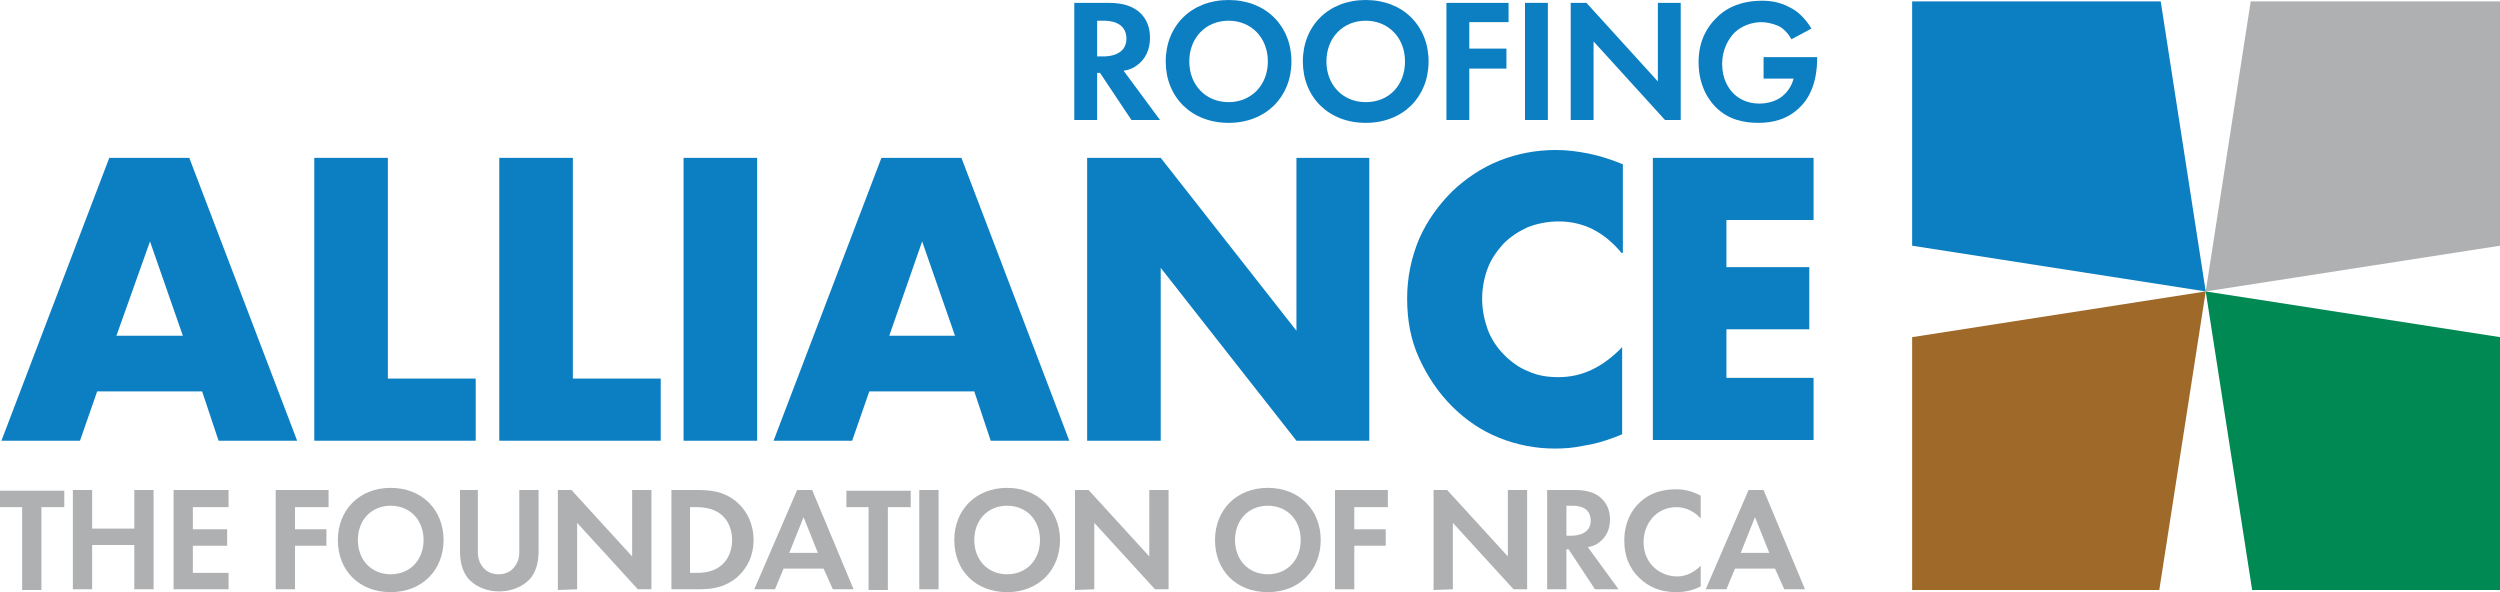
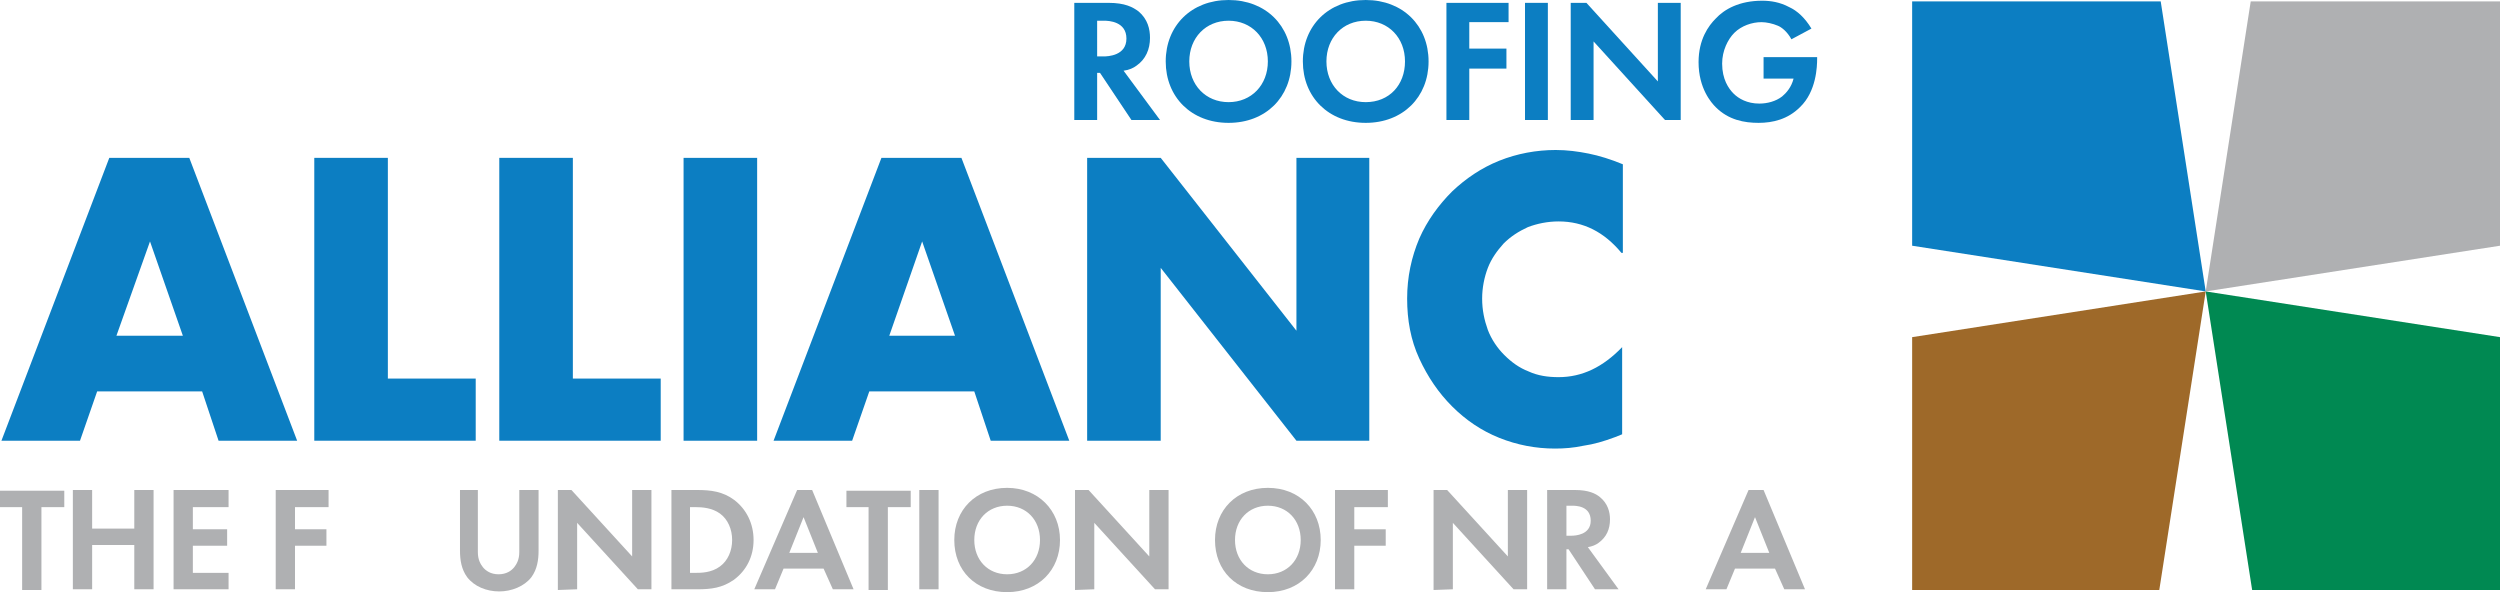
<svg xmlns="http://www.w3.org/2000/svg" version="1.1" id="Layer_1" x="0px" y="0px" viewBox="0 0 350 82.9" style="enable-background:new 0 0 350 82.9;" xml:space="preserve">
  <style type="text/css">
	.st0{fill:#0C7EC2;}
	.st1{fill:#9E6929;}
	.st2{fill:#AFB0B2;}
	.st3{fill:#008952;}
</style>
  <g>
    <g>
      <polygon class="st0" points="267.7,0.2 267.7,34.4 308.8,40.8 302.5,0.2   " />
      <polygon class="st1" points="267.7,82.6 302.3,82.6 308.8,40.8 267.7,47.2   " />
      <polygon class="st2" points="350,0.2 315.1,0.2 308.8,40.8 350,34.4   " />
      <polygon class="st3" points="308.8,40.8 315.3,82.6 350,82.6 350,47.2   " />
    </g>
    <g>
      <path class="st0" d="M155.2,0.4c2.3,0,3.4,0.6,4.2,1.2c1.3,1.1,1.6,2.5,1.6,3.7c0,1.6-0.6,3-1.9,3.9c-0.4,0.3-1,0.6-1.8,0.7    l5.1,6.9h-4l-4.4-6.6h-0.4v6.6h-3.2V0.4H155.2z M153.6,7.9h0.9c0.6,0,3.2-0.1,3.2-2.5s-2.5-2.5-3.1-2.5h-1L153.6,7.9L153.6,7.9z" />
      <path class="st0" d="M180.8,8.6c0,5-3.6,8.6-8.8,8.6s-8.8-3.6-8.8-8.6S166.8,0,172,0S180.8,3.6,180.8,8.6z M177.5,8.6    c0-3.3-2.3-5.7-5.5-5.7s-5.5,2.4-5.5,5.7s2.3,5.7,5.5,5.7S177.5,11.9,177.5,8.6z" />
      <path class="st0" d="M200,8.6c0,5-3.6,8.6-8.8,8.6s-8.8-3.6-8.8-8.6S186,0,191.2,0C196.4,0,200,3.6,200,8.6z M196.7,8.6    c0-3.3-2.3-5.7-5.5-5.7s-5.5,2.4-5.5,5.7s2.3,5.7,5.5,5.7C194.5,14.3,196.7,11.9,196.7,8.6z" />
      <path class="st0" d="M211.2,3.1h-5.5v3.7h5.2v2.8h-5.2v7.2h-3.2V0.4h8.7L211.2,3.1L211.2,3.1z" />
      <path class="st0" d="M216.7,0.4v16.4h-3.2V0.4H216.7z" />
      <path class="st0" d="M219.9,16.8V0.4h2.2l10,11v-11h3.2v16.4h-2.2l-10-11v11H219.9z" />
      <path class="st0" d="M246.9,8h7.5v0.2c0,1.1-0.1,4.6-2.4,6.8c-1.7,1.7-3.8,2.2-5.8,2.2s-4.2-0.4-6-2.2c-0.6-0.6-2.4-2.6-2.4-6.3    c0-3.2,1.4-5.1,2.4-6.1c1.2-1.3,3.3-2.5,6.5-2.5c1.2,0,2.5,0.2,3.8,0.9c1.1,0.5,2.2,1.5,3.1,3l-2.8,1.5c-0.6-1.1-1.4-1.7-1.9-1.9    c-0.7-0.3-1.6-0.5-2.3-0.5c-1.3,0-2.8,0.5-3.8,1.5c-0.9,0.9-1.7,2.5-1.7,4.3c0,2.2,0.9,3.5,1.6,4.2s1.9,1.4,3.6,1.4    c1.1,0,2.3-0.3,3.2-1c0.6-0.5,1.3-1.3,1.6-2.5h-4.2L246.9,8L246.9,8z" />
    </g>
    <g>
      <path class="st0" d="M28.3,54.8H13.6l-2.4,6.9h-11l15.1-39.6h11.2l15.1,39.6h-11L28.3,54.8z M25.6,47L21,33.8L16.3,47H25.6z" />
      <path class="st0" d="M54.3,22.1V53h12.3v8.7H44V22.1H54.3z" />
      <path class="st0" d="M80.2,22.1V53h12.3v8.7H69.9V22.1H80.2z" />
      <path class="st0" d="M106,22.1v39.6H95.7V22.1H106z" />
      <path class="st0" d="M136.4,54.8h-14.7l-2.4,6.9h-11l15.1-39.6h11.2l15.1,39.6h-11L136.4,54.8z M133.7,47l-4.6-13.2L124.5,47    H133.7z" />
      <path class="st0" d="M152.2,61.7V22.1h10.3l19,24.2V22.1h10.2v39.6h-10.2l-19-24.2v24.2C162.5,61.7,152.2,61.7,152.2,61.7z" />
      <path class="st0" d="M227,35.4c-2.4-2.9-5.3-4.4-8.8-4.4c-1.5,0-3,0.3-4.3,0.8c-1.3,0.6-2.4,1.3-3.4,2.3c-0.9,1-1.7,2.1-2.2,3.4    s-0.8,2.8-0.8,4.3c0,1.6,0.3,3,0.8,4.4c0.5,1.3,1.3,2.5,2.3,3.5s2.1,1.8,3.4,2.3c1.3,0.6,2.7,0.8,4.2,0.8c3.3,0,6.2-1.4,8.9-4.2    v12.2l-1,0.4c-1.6,0.6-3,1-4.4,1.2c-1.4,0.3-2.7,0.4-4,0.4c-2.7,0-5.3-0.5-7.8-1.5s-4.7-2.5-6.6-4.4c-1.9-1.9-3.4-4.1-4.6-6.7    c-1.2-2.6-1.7-5.4-1.7-8.4s0.6-5.8,1.7-8.4c1.1-2.5,2.7-4.7,4.6-6.6c1.9-1.8,4.1-3.3,6.6-4.3s5.2-1.5,7.9-1.5    c1.6,0,3.1,0.2,4.6,0.5s3.1,0.8,4.8,1.5v12.4C227.2,35.4,227,35.4,227,35.4z" />
-       <path class="st0" d="M253.9,30.8h-12.2v6.6h11.6v8.7h-11.6v6.8h12.2v8.7h-22.5V22.1h22.5V30.8z" />
    </g>
    <g>
      <g>
        <path class="st2" d="M5.8,71v11.6H3.1V71H0v-2.3h9V71H5.8z" />
        <path class="st2" d="M12.9,74h5.9v-5.4h2.7v13.9h-2.7v-6.2h-5.9v6.2h-2.7V68.6h2.7V74z" />
        <path class="st2" d="M32,71h-5v3.1h4.8v2.3H27v3.8h5v2.3h-7.7V68.6H32V71z" />
-         <path class="st2" d="M46,71h-4.7v3.1h4.4v2.3h-4.4v6.1h-2.7V68.6H46C46,68.6,46,71,46,71z" />
-         <path class="st2" d="M62.1,75.6c0,4.2-3,7.3-7.4,7.3s-7.4-3-7.4-7.3c0-4.2,3-7.3,7.4-7.3S62.1,71.4,62.1,75.6z M59.3,75.6     c0-2.8-1.9-4.8-4.6-4.8s-4.6,2-4.6,4.8s1.9,4.8,4.6,4.8S59.3,78.4,59.3,75.6z" />
+         <path class="st2" d="M46,71h-4.7v3.1h4.4v2.3h-4.4v6.1h-2.7V68.6H46C46,68.6,46,71,46,71" />
        <path class="st2" d="M66.9,68.6v8.7c0,1.1,0.4,1.7,0.7,2.1c0.4,0.5,1.1,1,2.2,1c1.1,0,1.8-0.5,2.2-1c0.3-0.4,0.7-1,0.7-2.1v-8.7     h2.7v8.5c0,1.3-0.2,2.6-1,3.7c-1,1.3-2.8,2-4.5,2c-1.8,0-3.5-0.7-4.5-2c-0.8-1.1-1-2.4-1-3.7v-8.5H66.9z" />
        <path class="st2" d="M78.1,82.6v-14H80l8.5,9.3v-9.3h2.7v13.9h-1.9l-8.5-9.3v9.3L78.1,82.6L78.1,82.6z" />
        <path class="st2" d="M97.6,68.6c1.9,0,3.6,0.2,5.2,1.4c1.7,1.3,2.7,3.3,2.7,5.6c0,2.3-1,4.3-2.8,5.6c-1.6,1.1-3.1,1.3-5.1,1.3H94     V68.6H97.6z M96.6,80.2h0.8c0.7,0,2.2,0,3.4-0.9c1.1-0.8,1.7-2.2,1.7-3.7s-0.6-2.9-1.7-3.7c-1.1-0.8-2.5-0.9-3.4-0.9h-0.8V80.2z" />
        <path class="st2" d="M115.3,79.6h-5.6l-1.2,2.9h-2.9l6-13.9h2.1l5.8,13.9h-2.9L115.3,79.6z M114.5,77.4l-2-5l-2,5H114.5z" />
        <path class="st2" d="M124.3,71v11.6h-2.7V71h-3.1v-2.3h9V71H124.3z" />
        <path class="st2" d="M131.4,68.6v13.9h-2.7V68.6H131.4z" />
        <path class="st2" d="M148.4,75.6c0,4.2-3,7.3-7.4,7.3s-7.4-3-7.4-7.3c0-4.2,3-7.3,7.4-7.3C145.3,68.3,148.4,71.4,148.4,75.6z      M145.6,75.6c0-2.8-1.9-4.8-4.6-4.8s-4.6,2-4.6,4.8s1.9,4.8,4.6,4.8S145.6,78.4,145.6,75.6z" />
        <path class="st2" d="M150.5,82.6v-14h1.9l8.5,9.3v-9.3h2.7v13.9h-1.9l-8.5-9.3v9.3L150.5,82.6L150.5,82.6z" />
        <path class="st2" d="M184.9,75.6c0,4.2-3,7.3-7.4,7.3s-7.4-3-7.4-7.3c0-4.2,3-7.3,7.4-7.3S184.9,71.4,184.9,75.6z M182.1,75.6     c0-2.8-1.9-4.8-4.6-4.8c-2.7,0-4.6,2-4.6,4.8s1.9,4.8,4.6,4.8C180.2,80.4,182.1,78.4,182.1,75.6z" />
        <path class="st2" d="M194.3,71h-4.7v3.1h4.4v2.3h-4.4v6.1h-2.7V68.6h7.4V71z" />
        <path class="st2" d="M200.7,82.6v-14h1.9l8.5,9.3v-9.3h2.7v13.9h-1.9l-8.5-9.3v9.3L200.7,82.6L200.7,82.6z" />
        <path class="st2" d="M220.5,68.6c1.9,0,2.9,0.5,3.5,1c1.1,0.9,1.4,2.1,1.4,3.1c0,1.4-0.5,2.5-1.6,3.3c-0.4,0.3-0.9,0.5-1.5,0.6     l4.3,5.9h-3.3l-3.7-5.6h-0.3v5.6h-2.7V68.6H220.5z M219.2,75h0.8c0.5,0,2.7-0.1,2.7-2.1c0-2.1-2.1-2.1-2.6-2.1h-0.8V75H219.2z" />
-         <path class="st2" d="M238.1,82.1c-0.8,0.4-1.9,0.8-3.4,0.8c-2.4,0-3.9-0.8-5.1-1.9c-1.6-1.5-2.2-3.3-2.2-5.3c0-2.5,1-4.3,2.2-5.4     c1.4-1.3,3.1-1.8,5.1-1.8c1,0,2.1,0.2,3.4,0.9v3.2c-1.3-1.5-2.9-1.6-3.4-1.6c-2.8,0-4.6,2.3-4.6,4.9c0,3.1,2.4,4.8,4.7,4.8     c1.3,0,2.4-0.6,3.3-1.5V82.1z" />
        <path class="st2" d="M248.5,79.6h-5.6l-1.2,2.9h-2.9l6-13.9h2.1l5.8,13.9h-2.9L248.5,79.6z M247.7,77.4l-2-5l-2,5H247.7z" />
      </g>
    </g>
  </g>
</svg>